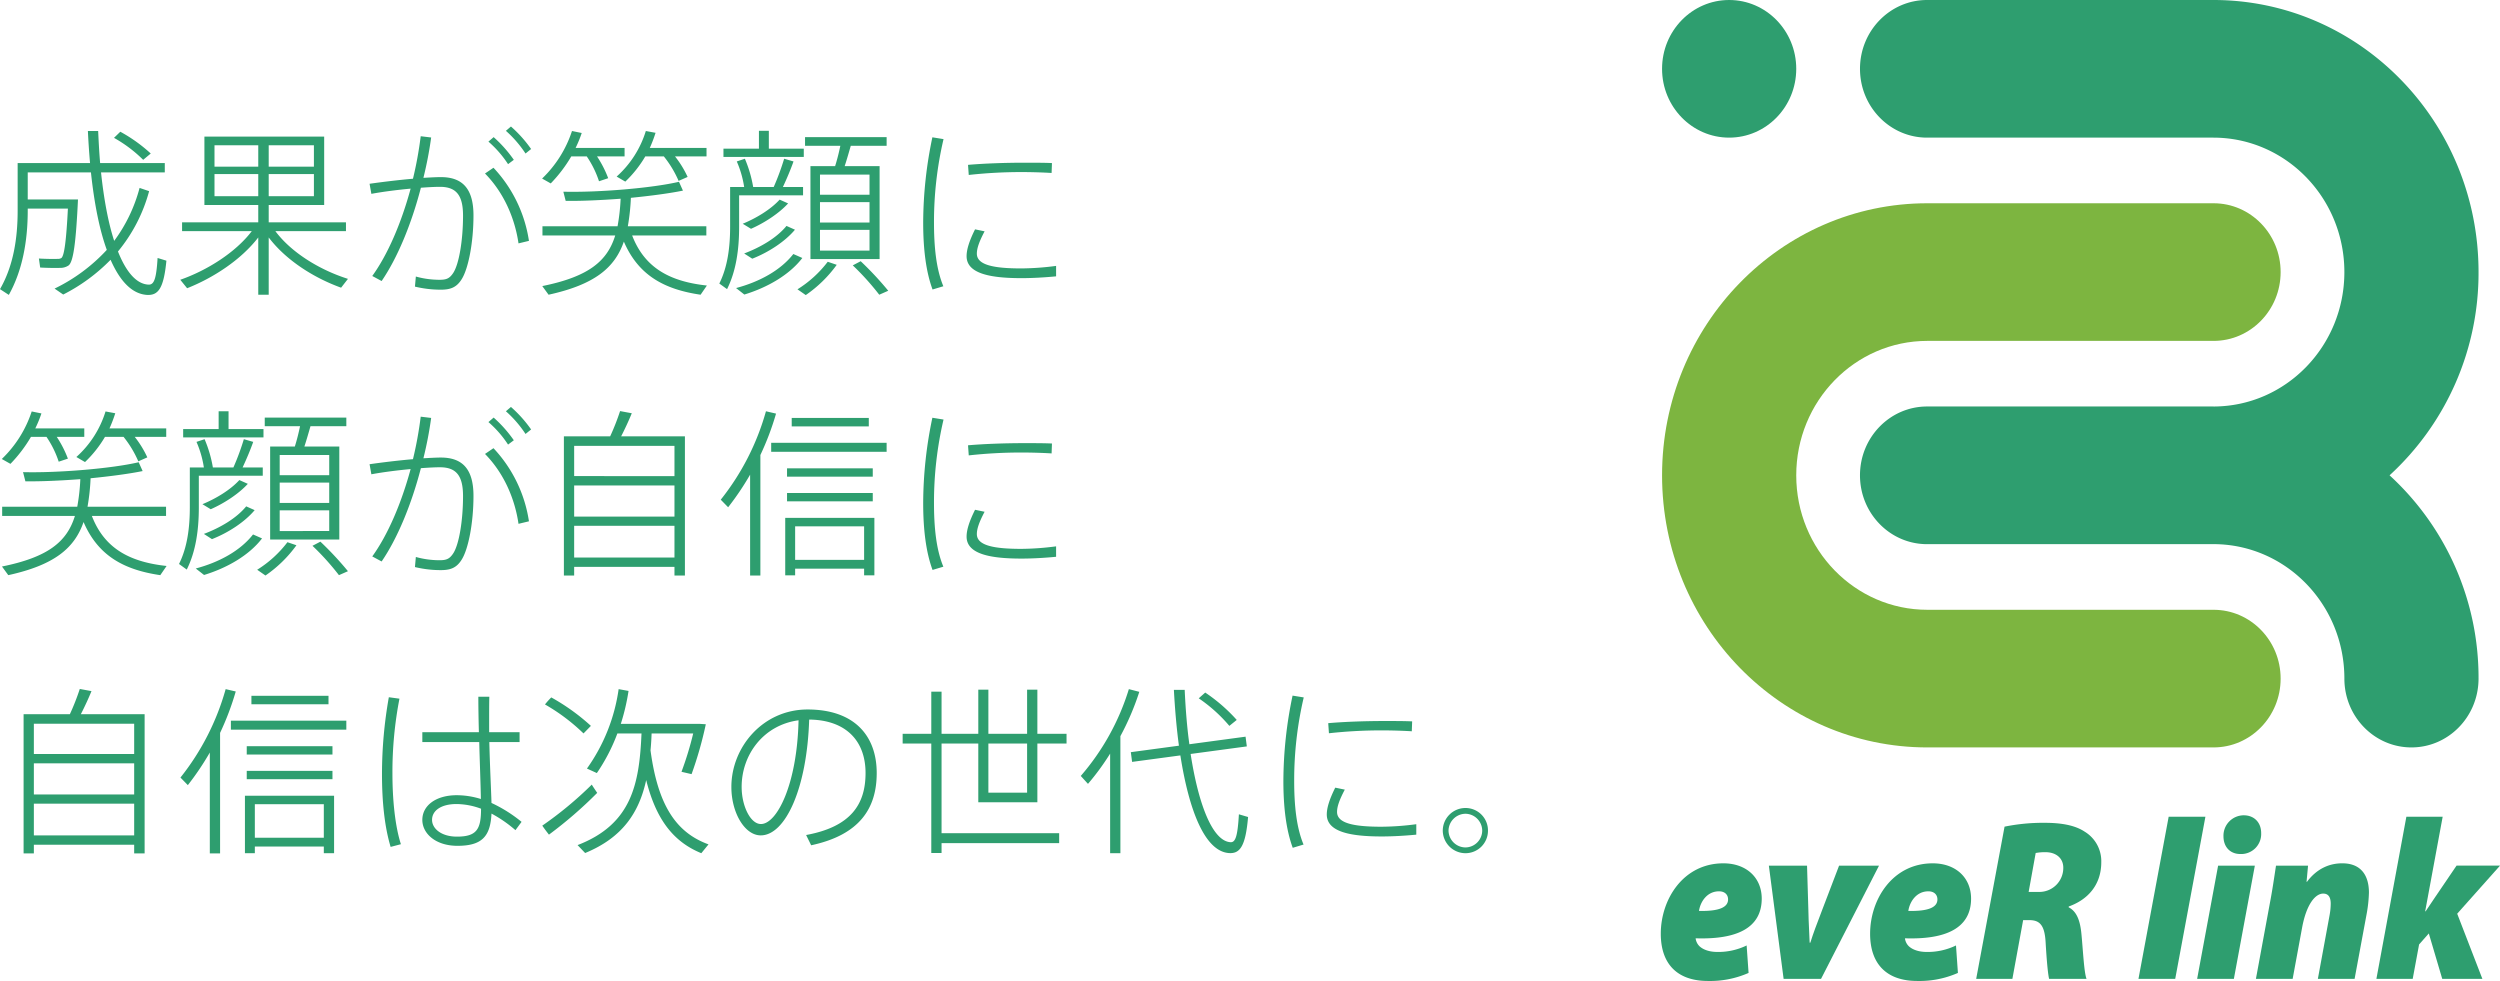
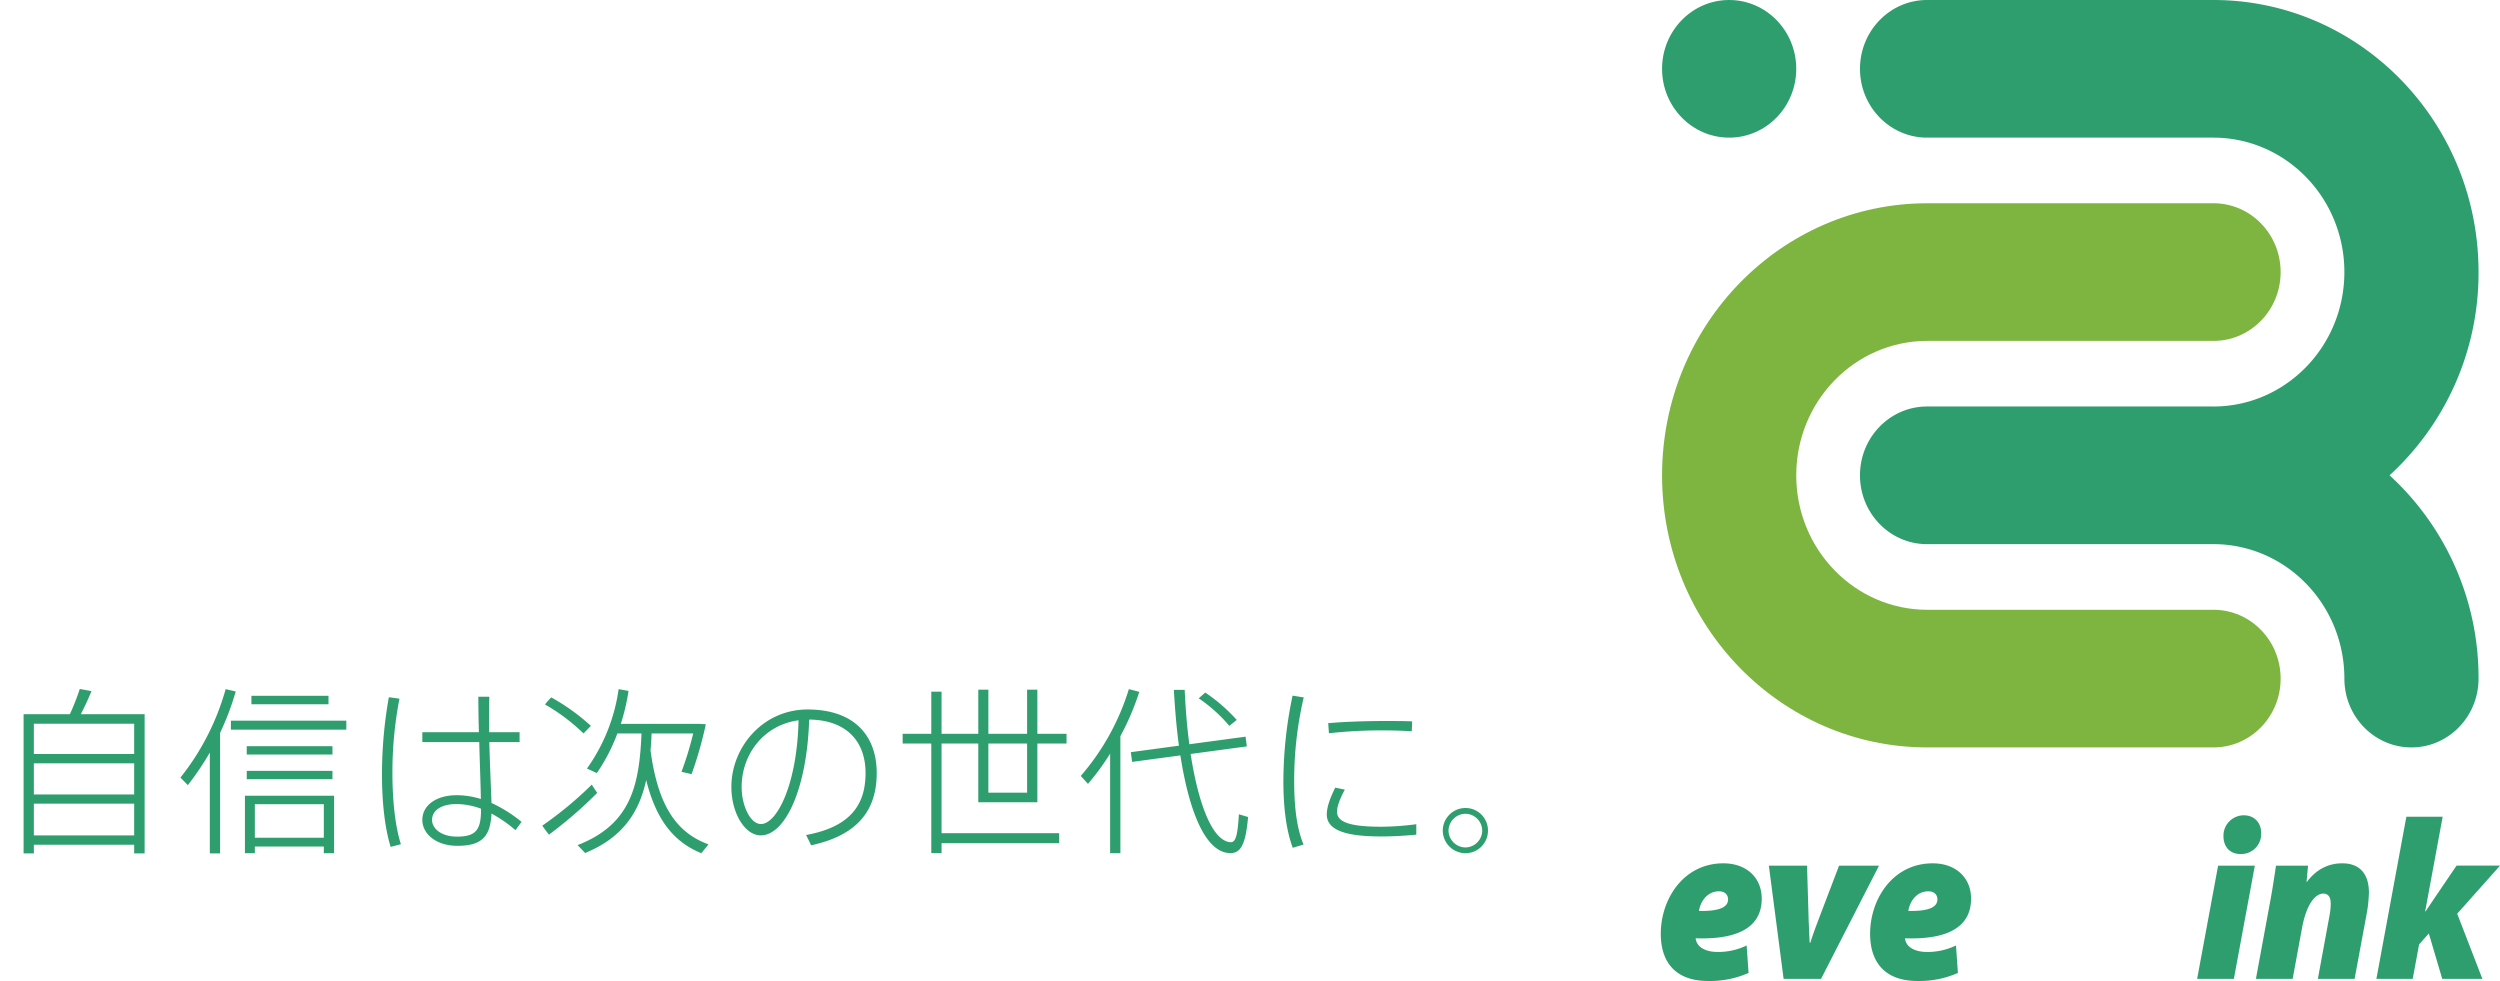
<svg xmlns="http://www.w3.org/2000/svg" width="971.69" height="381.28" viewBox="0 0 971.69 381.28">
  <defs>
    <clipPath id="clip-path">
      <rect id="長方形_4" data-name="長方形 4" width="326.182" height="381.28" fill="none" />
    </clipPath>
  </defs>
  <g id="グループ_17" data-name="グループ 17" transform="translate(-440.31 -330.63)">
    <g id="グループ_1" data-name="グループ 1" transform="translate(1085.818 330.63)">
      <g id="グループ_6" data-name="グループ 6" transform="translate(0 0)" clip-path="url(#clip-path)">
        <path id="パス_11" data-name="パス 11" d="M52.232,26.747c0,14.773-11.674,26.747-26.077,26.747S.078,41.52.078,26.747,11.752,0,26.155,0,52.232,11.974,52.232,26.747" transform="translate(0.417 0)" fill="#2e9e6f" />
        <path id="パス_12" data-name="パス 12" d="M214.424,170.141H103.179c-28.14,0-50.948-23.394-50.948-52.257s22.808-52.257,50.948-52.257H214.424c14.4,0,26.077-11.974,26.077-26.747s-11.674-26.747-26.077-26.747H103.179c-56.94,0-103.1,47.348-103.1,105.751s46.161,105.751,103.1,105.751H214.424c14.4,0,26.077-11.974,26.077-26.747s-11.674-26.747-26.077-26.747" transform="translate(0.417 66.87)" fill="#7db540" />
        <path id="パス_13" data-name="パス 13" d="M218.031,184.748a106.654,106.654,0,0,0,34.583-79C252.614,47.348,206.459,0,149.519,0H38.274C23.871,0,12.2,11.98,12.2,26.747S23.871,53.494,38.274,53.494H149.519c28.133,0,50.947,23.4,50.947,52.257,0,28.759-22.649,52.081-50.649,52.25l-.3-.007H38.274c-14.4,0-26.077,11.974-26.077,26.747v.013c0,14.773,11.674,26.747,26.077,26.747H149.519l.3-.007c28,.169,50.649,23.491,50.649,52.25v.013c0,14.773,11.674,26.747,26.07,26.747,14.1,0,25.588-11.485,26.058-25.835q.019-.41.019-.84v-.085a106.654,106.654,0,0,0-34.583-79" transform="translate(65.227 0)" fill="#2e9e6f" />
        <path id="パス_14" data-name="パス 14" d="M34.119,94.138a37.14,37.14,0,0,1-15.768,3.125C6.138,97.263,0,90.388,0,78.9,0,65.568,8.709,51.537,24.337,51.537c8.817,0,14.854,5.45,14.9,13.673,0,11.485-9.687,16-25.7,15.47a5.214,5.214,0,0,0,1.485,3.067c1.46,1.354,3.84,2.24,7.04,2.24A25.291,25.291,0,0,0,33.37,83.46ZM22.636,62.417c-4.7,0-7.268,4.115-7.789,7.618,7.928.176,11.305-1.445,11.305-4.466,0-1.81-1.238-3.151-3.517-3.151" transform="translate(0 284.017)" fill="#2e9e6f" />
        <path id="パス_15" data-name="パス 15" d="M21.458,51.675l.514,17.215c.114,5.873.394,8.816.5,12.722h.267c1.181-3.77,2.38-6.9,4.532-12.534l6.64-17.4h15.52L26.9,95.682H12.355L6.617,51.675Z" transform="translate(35.386 284.778)" fill="#2e9e6f" />
        <path id="パス_16" data-name="パス 16" d="M46.943,94.138a37.149,37.149,0,0,1-15.774,3.125c-12.207,0-18.352-6.876-18.352-18.361,0-13.334,8.716-27.365,24.344-27.365,8.817,0,14.854,5.45,14.9,13.673,0,11.485-9.693,16-25.709,15.47a5.187,5.187,0,0,0,1.492,3.067c1.46,1.354,3.84,2.24,7.04,2.24A25.291,25.291,0,0,0,46.194,83.46ZM35.453,62.417c-4.7,0-7.268,4.115-7.782,7.618,7.928.176,11.305-1.445,11.305-4.466,0-1.81-1.238-3.151-3.523-3.151" transform="translate(68.543 284.017)" fill="#2e9e6f" />
-         <path id="パス_17" data-name="パス 17" d="M30.338,50.61a74.525,74.525,0,0,1,15.7-1.491c5.37,0,11.28.658,15.463,3.451a13.407,13.407,0,0,1,6.43,11.837c0,8.992-5.408,14.656-12.638,17.221l-.051.319c3.149,1.615,4.507,5.163,5,10.626.584,6.042.99,14.728,1.961,17.2H47.661c-.444-1.706-.939-6.889-1.358-14.129-.368-6.843-2.317-8.712-6.43-8.712H37.562l-4.183,22.84H19.312ZM39.7,75.977h3.872a9.309,9.309,0,0,0,9.592-9.441c0-3.679-2.831-6-6.875-6a19.246,19.246,0,0,0-3.853.313Z" transform="translate(103.277 270.692)" fill="#2e9e6f" />
-         <path id="パス_18" data-name="パス 18" d="M29.249,111.775,40.986,48.755H55.268L43.531,111.775Z" transform="translate(156.416 268.687)" fill="#2e9e6f" />
        <path id="パス_19" data-name="パス 19" d="M32.841,112.243l8.151-44.007H55.268l-8.151,44.007ZM43.074,56.822a7.924,7.924,0,0,1,7.852-8.152c4.145,0,6.8,2.852,6.8,6.9a7.783,7.783,0,0,1-8.068,8.152c-4.012,0-6.583-2.767-6.583-6.9" transform="translate(175.627 268.217)" fill="#2e9e6f" />
        <path id="パス_20" data-name="パス 20" d="M36.44,96.448l5.4-29.306c1.06-5.5,1.758-10.509,2.406-14.7H56.7l-.578,6.27h.171c3.707-4.942,8.493-7.175,13.7-7.175,7.414,0,10.372,4.851,10.372,11.381a53.062,53.062,0,0,1-.819,7.917L74.793,96.448H60.517l4.558-24.768a25.31,25.31,0,0,0,.438-4.447c0-2.3-.743-3.926-2.914-3.926-3.11,0-6.538,4.219-8.2,13.191l-3.682,19.95Z" transform="translate(194.874 284.012)" fill="#2e9e6f" />
        <path id="パス_21" data-name="パス 21" d="M43.817,111.774,55.465,48.755H69.576l-6.8,36.761h.171c1.27-1.83,2.412-3.614,3.6-5.352l8.417-12.4h16.9L75.22,86.453l9.788,25.321h-15.6L64.187,94.117,60.41,98.394l-2.482,13.38Z" transform="translate(234.325 268.686)" fill="#2e9e6f" />
      </g>
    </g>
-     <path id="パス_32" data-name="パス 32" d="M54.67-48.58H66.92v-3.29H44.87a53.673,53.673,0,0,0,2.24-5.88l-3.78-.7A39.23,39.23,0,0,1,31.99-40.74l3.36,1.96a45.188,45.188,0,0,0,7.77-9.8h7.21a41.45,41.45,0,0,1,5.74,9.52l3.5-1.54A39.05,39.05,0,0,0,54.67-48.58Zm-30.31,0H35.07v-3.29H16.03a46.055,46.055,0,0,0,2.38-5.81l-3.78-.77A44.819,44.819,0,0,1,3.01-39.97l3.36,1.89a54.72,54.72,0,0,0,7.98-10.5h6.02a38.392,38.392,0,0,1,4.76,9.66l3.57-1.19A42.354,42.354,0,0,0,24.36-48.58ZM38.01-17.85H66.85v-3.57H36.33a83.685,83.685,0,0,0,1.19-11.06c7.77-.77,15.12-1.75,20.23-2.8l-1.54-3.43c-10.43,2.45-31.43,4.2-44.94,3.85l.91,3.57c6.16.07,13.79-.28,21.35-.84a78.171,78.171,0,0,1-1.19,10.71H3.15v3.57H31.43C28.35-7.84,21.07-1.82,3.08,1.82L5.53,5.18C23.31,1.26,31.22-5.18,34.79-15.47,40.39-2.45,50.33,3.08,64.61,5.18l2.45-3.57C52.85.07,42.91-5.11,38.01-17.85ZM73.5-51.59v3.22h31.22v-3.22H91.14v-6.93H87.29v6.93Zm33.81,6.79V-8.68h26.88V-44.8H120.61c.91-2.73,1.68-5.53,2.38-7.91h13.93v-3.36H105.21v3.36h13.72c-.49,2.38-1.19,5.25-2.03,7.91Zm3.71,3.29h19.25v7.84H111.02Zm0,10.71h19.25v7.91H111.02Zm0,10.78h19.25v8.05H111.02ZM77.63-36.68H76.09v15.4c0,8.05-.98,15.68-4.2,22.12L74.9,3.01c3.57-7.14,4.69-15.54,4.69-24.22V-33.46h24.85v-3.22H96.6c1.61-3.43,3.15-7.14,4.13-9.94l-3.64-1.05a96.383,96.383,0,0,1-4.06,10.99H85.05a48.692,48.692,0,0,0-3.22-10.99l-3.15,1.05a39.661,39.661,0,0,1,2.87,9.94H77.63Zm17.71,4.9c-3.5,3.85-9.1,7.21-14.35,9.38l3.22,1.96c5.25-2.31,10.92-6.02,14.42-9.87ZM98-21.56c-3.85,4.69-10.15,8.33-16.45,10.71L84.7-8.82c6.23-2.45,12.67-6.58,16.59-11.27Zm2.66,10.92C95.62-4.2,87.36.21,78.4,2.59l3.22,2.52c8.96-2.73,17.5-7.63,22.54-14.21Zm23.1,4.41A100.539,100.539,0,0,1,134.05,5.18l3.5-1.54A126.107,126.107,0,0,0,126.84-7.84Zm-9.73-1.4A43.941,43.941,0,0,1,102.27,3.08l3.22,2.24A49.263,49.263,0,0,0,117.53-6.44Zm84.91-50.89a44.072,44.072,0,0,1,7.63,8.82l2.17-1.75a49.311,49.311,0,0,0-7.84-8.75Zm-6.79,4.2a41.556,41.556,0,0,1,7.63,8.75l2.24-1.68a49.769,49.769,0,0,0-7.84-8.82Zm1.96,10.15-3.29,2.24c7.7,7.84,11.69,17.99,13.02,27.16l4.06-.98A52.906,52.906,0,0,0,194.11-44.17Zm-48.16,6.23.7,3.92c4.48-.84,10.01-1.54,15.26-2.03C158.27-22.61,153.02-10.43,147-2.1l3.64,1.96c6.09-8.89,11.55-21.98,15.26-36.26,2.87-.21,5.39-.35,7.42-.35,6.44,0,8.96,3.43,8.96,11.2,0,9.45-1.54,18.9-3.85,22.33-1.54,2.31-2.87,2.66-5.95,2.59a34.049,34.049,0,0,1-8.54-1.26l-.35,3.92a42.661,42.661,0,0,0,9.52,1.19c4.06.07,6.58-.7,8.68-4.13,2.59-4.13,4.55-14.35,4.55-24.71,0-10.08-3.99-14.91-12.67-14.91-1.89,0-4.2.14-6.79.28a147.543,147.543,0,0,0,3.01-15.68l-4.06-.49a145.869,145.869,0,0,1-3.01,16.52C157.15-39.41,150.85-38.64,145.95-37.94Zm79.52,4.62V-45.08h38.99v11.76Zm0,15.75V-29.68h38.99v12.11ZM264.46,1.96V5.32h4.06V-48.79H243.74c1.61-3.15,3.08-6.37,4.13-8.96l-4.55-.84a89.8,89.8,0,0,1-3.85,9.8H221.48V5.32h3.99V1.96ZM225.47-1.68V-14h38.99V-1.68Zm84.56-54.25v3.29h29.96v-3.29Zm-7.98,9.66v3.5h44.87v-3.5Zm-4.2,4.76a107.9,107.9,0,0,0,6.09-16.1l-3.92-.91a97.174,97.174,0,0,1-17.57,34.37l2.87,2.94a108.313,108.313,0,0,0,8.54-12.67V5.32h3.99Zm10.36,5.18v3.22h33.32v-3.22Zm0,9.59v3.22h33.32v-3.22Zm29.96,29.4V5.25h3.99V-17.08H307.51V5.25h3.85V2.66ZM311.36-.77V-13.79h26.81V-.77Zm49.77-22.05c0,10.08,1.05,18.97,3.64,25.97l4.2-1.26c-2.8-6.72-3.64-15.33-3.64-24.85a140.98,140.98,0,0,1,3.71-32.34L364.7-56a162.7,162.7,0,0,0-3.57,33.11Zm39.41-23.31c-7.42,0-15.61.28-21.98.84l.28,3.92a186.18,186.18,0,0,1,20.37-1.12c4.13,0,8.47.14,11.83.35l.14-3.85c-3.01-.14-6.93-.14-10.57-.14ZM412.79-6.02a107.654,107.654,0,0,1-13.51.98c-10.78,0-17.29-1.33-17.29-5.74,0-2.1.91-4.69,3.01-8.68l-3.71-.77C379.05-15.75,378-12.39,378-9.8c0,6.72,9.03,8.54,21.35,8.54,4.27,0,9.03-.28,13.44-.7Z" transform="translate(438 549)" fill="#2e9e6f" />
    <path id="パス_33" data-name="パス 33" d="M15.47-33.32V-45.08H54.46v11.76Zm0,15.75V-29.68H54.46v12.11ZM54.46,1.96V5.32h4.06V-48.79H33.74c1.61-3.15,3.08-6.37,4.13-8.96l-4.55-.84a89.8,89.8,0,0,1-3.85,9.8H11.48V5.32h3.99V1.96ZM15.47-1.68V-14H54.46V-1.68Zm84.56-54.25v3.29h29.96v-3.29Zm-7.98,9.66v3.5h44.87v-3.5Zm-4.2,4.76a107.9,107.9,0,0,0,6.09-16.1l-3.92-.91A97.173,97.173,0,0,1,72.45-24.15l2.87,2.94a108.312,108.312,0,0,0,8.54-12.67V5.32h3.99Zm10.36,5.18v3.22h33.32v-3.22Zm0,9.59v3.22h33.32v-3.22Zm29.96,29.4V5.25h3.99V-17.08H97.51V5.25h3.85V2.66ZM101.36-.77V-13.79h26.81V-.77Zm87.92-11.27c0,7.91-1.61,10.85-9.38,10.85-6.09,0-9.66-3.15-9.66-6.51,0-3.64,3.57-6.16,9.52-6.16A28.011,28.011,0,0,1,189.28-12.04ZM166.46-41.79v3.85h22.12c.21,8.26.56,16.8.63,22.12a31.694,31.694,0,0,0-9.38-1.47c-8.05,0-13.37,3.99-13.37,9.59,0,5.32,5.18,10.08,13.65,10.08,9.59,0,12.81-3.71,13.23-12.53a50.394,50.394,0,0,1,9.31,6.44l2.38-3.22a54.777,54.777,0,0,0-11.69-7.35c-.14-5.04-.63-14.49-.84-23.66h11.76v-3.85H192.43v-4.27c0-3.36,0-6.93.07-9.52h-4.27c0,3.64.07,8.54.21,13.79ZM153.44-55.37a171.149,171.149,0,0,0-2.66,29.82c0,10.29.91,20.23,3.36,28.35l3.99-1.05c-2.31-7.21-3.29-17.5-3.29-27.51a149.532,149.532,0,0,1,2.73-29.05Zm60.69,2.8A75.009,75.009,0,0,1,229.11-41.3l2.87-2.94a81.462,81.462,0,0,0-15.4-11.06A29.821,29.821,0,0,0,214.13-52.57Zm41.02,17.85c.21-2.17.35-4.34.42-6.58h16.17a127.122,127.122,0,0,1-4.55,14.91l3.92.91a146.994,146.994,0,0,0,5.53-19.39l-2.17-.14H243.6a83.366,83.366,0,0,0,3.01-12.81l-3.85-.7a70.02,70.02,0,0,1-12.32,30.87l3.85,1.75a70.956,70.956,0,0,0,7.98-15.4h9.38c-.84,19.6-3.78,35.28-24.85,43.4l2.94,3.08c14.77-6.09,21-15.96,23.73-28.35C257.32-7.77,264.11.84,274.89,5.25l2.8-3.43C265.02-2.8,258.02-13.44,255.15-34.72ZM213.08-5.46c1.26,1.82,1.96,2.66,2.59,3.5A164.468,164.468,0,0,0,234.43-18.2c-1.75-2.59-1.96-2.94-2.1-3.22A143.34,143.34,0,0,1,213.08-5.46Zm99.61-40.95c-.56,24.92-8.4,40.32-14.63,40.32-4.06,0-7.49-7-7.49-14.42C290.57-33.11,299.11-44.59,312.69-46.41ZM286.58-20.44c0,9.94,5.18,18.76,11.41,18.76,9.52,0,17.99-18.13,18.83-45.01,14.14.14,21.91,8.12,21.91,20.79,0,11.97-5.53,20.86-23.1,24.08l1.96,3.99c18.97-4.06,25.48-14.49,25.48-28.07,0-14.49-8.68-24.71-26.88-24.71-17.36,0-29.61,14.63-29.61,30.1ZM401.52-37.38v19.11H386.47V-37.38ZM368.27-2.52V-37.38h14.28v22.82h22.96V-37.38h11.34v-3.78H405.51V-58.31h-3.99v17.15H386.47V-58.31h-3.92v17.15H368.27V-57.54h-3.99v16.38H353.15v3.78h11.13V5.18h3.99V1.33h45.71V-2.52Zm99.96-52.43a58.963,58.963,0,0,1,11.9,10.71L483-46.55a64.752,64.752,0,0,0-12.25-10.64Zm-30.45,14.7a101.856,101.856,0,0,0,7.35-17.22l-4.06-1.05a93.318,93.318,0,0,1-18.69,33.74l2.8,3.08a95.659,95.659,0,0,0,8.61-11.76V5.25h3.99Zm4.06,6.23.49,3.78,18.76-2.52c3.43,21.91,9.66,37.1,18.69,37.94,4.48.42,6.65-2.59,7.63-14l-3.57-1.05c-.49,8.54-1.33,10.92-3.22,10.85-6.79-.35-12.39-13.93-15.54-34.3l21.84-2.94-.49-3.78L464.59-37.1c-.91-6.51-1.47-13.65-1.82-21.14h-4.2c.42,7.63,1.05,14.98,1.96,21.7Zm59.29,11.2c0,10.08,1.05,18.97,3.64,25.97l4.2-1.26c-2.8-6.72-3.64-15.33-3.64-24.85a140.98,140.98,0,0,1,3.71-32.34L504.7-56a162.7,162.7,0,0,0-3.57,33.11Zm39.41-23.31c-7.42,0-15.61.28-21.98.84l.28,3.92a186.179,186.179,0,0,1,20.37-1.12c4.13,0,8.47.14,11.83.35l.14-3.85c-3.01-.14-6.93-.14-10.57-.14ZM552.79-6.02a107.654,107.654,0,0,1-13.51.98c-10.78,0-17.29-1.33-17.29-5.74,0-2.1.91-4.69,3.01-8.68l-3.71-.77C519.05-15.75,518-12.39,518-9.8c0,6.72,9.03,8.54,21.35,8.54,4.27,0,9.03-.28,13.44-.7ZM580.65-3.5a8.724,8.724,0,0,0-8.75-8.82,8.828,8.828,0,0,0-8.82,8.82,8.859,8.859,0,0,0,8.82,8.75,8.738,8.738,0,0,0,8.75-8.68Zm-15.33,0a6.664,6.664,0,0,1,6.58-6.58,6.6,6.6,0,0,1,6.51,6.58,6.589,6.589,0,0,1-6.51,6.51,6.637,6.637,0,0,1-6.58-6.44Z" transform="translate(438 657)" fill="#2e9e6f" />
-     <path id="パス_31" data-name="パス 31" d="M46.62-55.79a52.476,52.476,0,0,1,11.34,8.54L60.9-49.7a59.5,59.5,0,0,0-11.83-8.47ZM28.84-31.85H13.09v-10.5H37.66c1.26,11.9,3.29,22.19,6.16,30.1A67.632,67.632,0,0,1,23.52,2.8l3.36,2.31A69.988,69.988,0,0,0,45.29-8.4C48.93-.14,53.55,4.83,59.36,5.25c4.48.28,6.58-2.52,7.63-13.3L63.56-9.1c-.49,8.26-1.4,10.43-3.5,10.36-4.69-.21-8.68-4.83-11.9-12.88A62.232,62.232,0,0,0,60.27-35.07l-3.71-1.26a60.46,60.46,0,0,1-9.87,20.58c-2.31-7.07-3.99-16.1-5.11-26.6H66.36v-3.64H41.23c-.35-3.99-.56-8.12-.77-12.46H36.47c.21,4.34.49,8.47.84,12.46H9.17v18.55c0,10.78-1.68,21.49-6.86,30.45L5.74,5.25c5.39-9.66,7.35-21.21,7.35-32.76v-.77H28.7c-.63,12.39-1.4,18.27-2.52,19.18a2.42,2.42,0,0,1-1.47.35c-1.68.07-5.11,0-7.28-.14l.49,3.5c2.17.14,5.95.21,7.7.14a5.727,5.727,0,0,0,3.29-.91c1.96-1.33,2.94-9.38,3.71-25.69H28.84Zm77.91-12.74v-8.33h17.57v8.33ZM85.68-52.92h17.01v8.33H85.68Zm21.07,19.81v-8.61h17.57v8.61ZM85.68-41.72h17.01v8.61H85.68Zm23.66,22.19h27.44v-3.43H106.75v-6.72h21.56v-26.6H81.76v26.6h20.93v6.72H73.08v3.43h27.09C93.8-11.13,82.6-4.2,72.38-.63l2.66,3.29C85.12-1.33,95.97-8.33,102.69-17.08V5.18h4.06V-17.08c6.72,8.89,17.64,15.75,28.14,19.53l2.66-3.43C126.91-4.34,115.71-10.99,109.34-19.53Zm89.6-38.99a44.072,44.072,0,0,1,7.63,8.82l2.17-1.75a49.311,49.311,0,0,0-7.84-8.75Zm-6.79,4.2a41.556,41.556,0,0,1,7.63,8.75l2.24-1.68a49.769,49.769,0,0,0-7.84-8.82Zm1.96,10.15-3.29,2.24c7.7,7.84,11.69,17.99,13.02,27.16l4.06-.98A52.906,52.906,0,0,0,194.11-44.17Zm-48.16,6.23.7,3.92c4.48-.84,10.01-1.54,15.26-2.03C158.27-22.61,153.02-10.43,147-2.1l3.64,1.96c6.09-8.89,11.55-21.98,15.26-36.26,2.87-.21,5.39-.35,7.42-.35,6.44,0,8.96,3.43,8.96,11.2,0,9.45-1.54,18.9-3.85,22.33-1.54,2.31-2.87,2.66-5.95,2.59a34.049,34.049,0,0,1-8.54-1.26l-.35,3.92a42.661,42.661,0,0,0,9.52,1.19c4.06.07,6.58-.7,8.68-4.13,2.59-4.13,4.55-14.35,4.55-24.71,0-10.08-3.99-14.91-12.67-14.91-1.89,0-4.2.14-6.79.28a147.543,147.543,0,0,0,3.01-15.68l-4.06-.49a145.869,145.869,0,0,1-3.01,16.52C157.15-39.41,150.85-38.64,145.95-37.94ZM264.67-48.58h12.25v-3.29H254.87a53.669,53.669,0,0,0,2.24-5.88l-3.78-.7a39.23,39.23,0,0,1-11.34,17.71l3.36,1.96a45.188,45.188,0,0,0,7.77-9.8h7.21a41.451,41.451,0,0,1,5.74,9.52l3.5-1.54A39.05,39.05,0,0,0,264.67-48.58Zm-30.31,0h10.71v-3.29H226.03a46.056,46.056,0,0,0,2.38-5.81l-3.78-.77a44.819,44.819,0,0,1-11.62,18.48l3.36,1.89a54.72,54.72,0,0,0,7.98-10.5h6.02a38.392,38.392,0,0,1,4.76,9.66l3.57-1.19A42.354,42.354,0,0,0,234.36-48.58Zm13.65,30.73h28.84v-3.57H246.33a83.688,83.688,0,0,0,1.19-11.06c7.77-.77,15.12-1.75,20.23-2.8l-1.54-3.43c-10.43,2.45-31.43,4.2-44.94,3.85l.91,3.57c6.16.07,13.79-.28,21.35-.84a78.169,78.169,0,0,1-1.19,10.71H213.15v3.57h28.28C238.35-7.84,231.07-1.82,213.08,1.82l2.45,3.36c17.78-3.92,25.69-10.36,29.26-20.65,5.6,13.02,15.54,18.55,29.82,20.65l2.45-3.57C262.85.07,252.91-5.11,248.01-17.85ZM283.5-51.59v3.22h31.22v-3.22H301.14v-6.93h-3.85v6.93Zm33.81,6.79V-8.68h26.88V-44.8H330.61c.91-2.73,1.68-5.53,2.38-7.91h13.93v-3.36H315.21v3.36h13.72c-.49,2.38-1.19,5.25-2.03,7.91Zm3.71,3.29h19.25v7.84H321.02Zm0,10.71h19.25v7.91H321.02Zm0,10.78h19.25v8.05H321.02ZM287.63-36.68h-1.54v15.4c0,8.05-.98,15.68-4.2,22.12l3.01,2.17c3.57-7.14,4.69-15.54,4.69-24.22V-33.46h24.85v-3.22H306.6c1.61-3.43,3.15-7.14,4.13-9.94l-3.64-1.05a96.384,96.384,0,0,1-4.06,10.99h-7.98a48.691,48.691,0,0,0-3.22-10.99l-3.15,1.05a39.661,39.661,0,0,1,2.87,9.94h-3.92Zm17.71,4.9c-3.5,3.85-9.1,7.21-14.35,9.38l3.22,1.96c5.25-2.31,10.92-6.02,14.42-9.87ZM308-21.56c-3.85,4.69-10.15,8.33-16.45,10.71l3.15,2.03c6.23-2.45,12.67-6.58,16.59-11.27Zm2.66,10.92C305.62-4.2,297.36.21,288.4,2.59l3.22,2.52c8.96-2.73,17.5-7.63,22.54-14.21Zm23.1,4.41A100.539,100.539,0,0,1,344.05,5.18l3.5-1.54A126.107,126.107,0,0,0,336.84-7.84Zm-9.73-1.4A43.941,43.941,0,0,1,312.27,3.08l3.22,2.24A49.262,49.262,0,0,0,327.53-6.44Zm37.1-15.19c0,10.08,1.05,18.97,3.64,25.97l4.2-1.26c-2.8-6.72-3.64-15.33-3.64-24.85a140.98,140.98,0,0,1,3.71-32.34L364.7-56a162.7,162.7,0,0,0-3.57,33.11Zm39.41-23.31c-7.42,0-15.61.28-21.98.84l.28,3.92a186.18,186.18,0,0,1,20.37-1.12c4.13,0,8.47.14,11.83.35l.14-3.85c-3.01-.14-6.93-.14-10.57-.14ZM412.79-6.02a107.654,107.654,0,0,1-13.51.98c-10.78,0-17.29-1.33-17.29-5.74,0-2.1.91-4.69,3.01-8.68l-3.71-.77C379.05-15.75,378-12.39,378-9.8c0,6.72,9.03,8.54,21.35,8.54,4.27,0,9.03-.28,13.44-.7Z" transform="translate(438 440)" fill="#2e9e6f" />
  </g>
</svg>